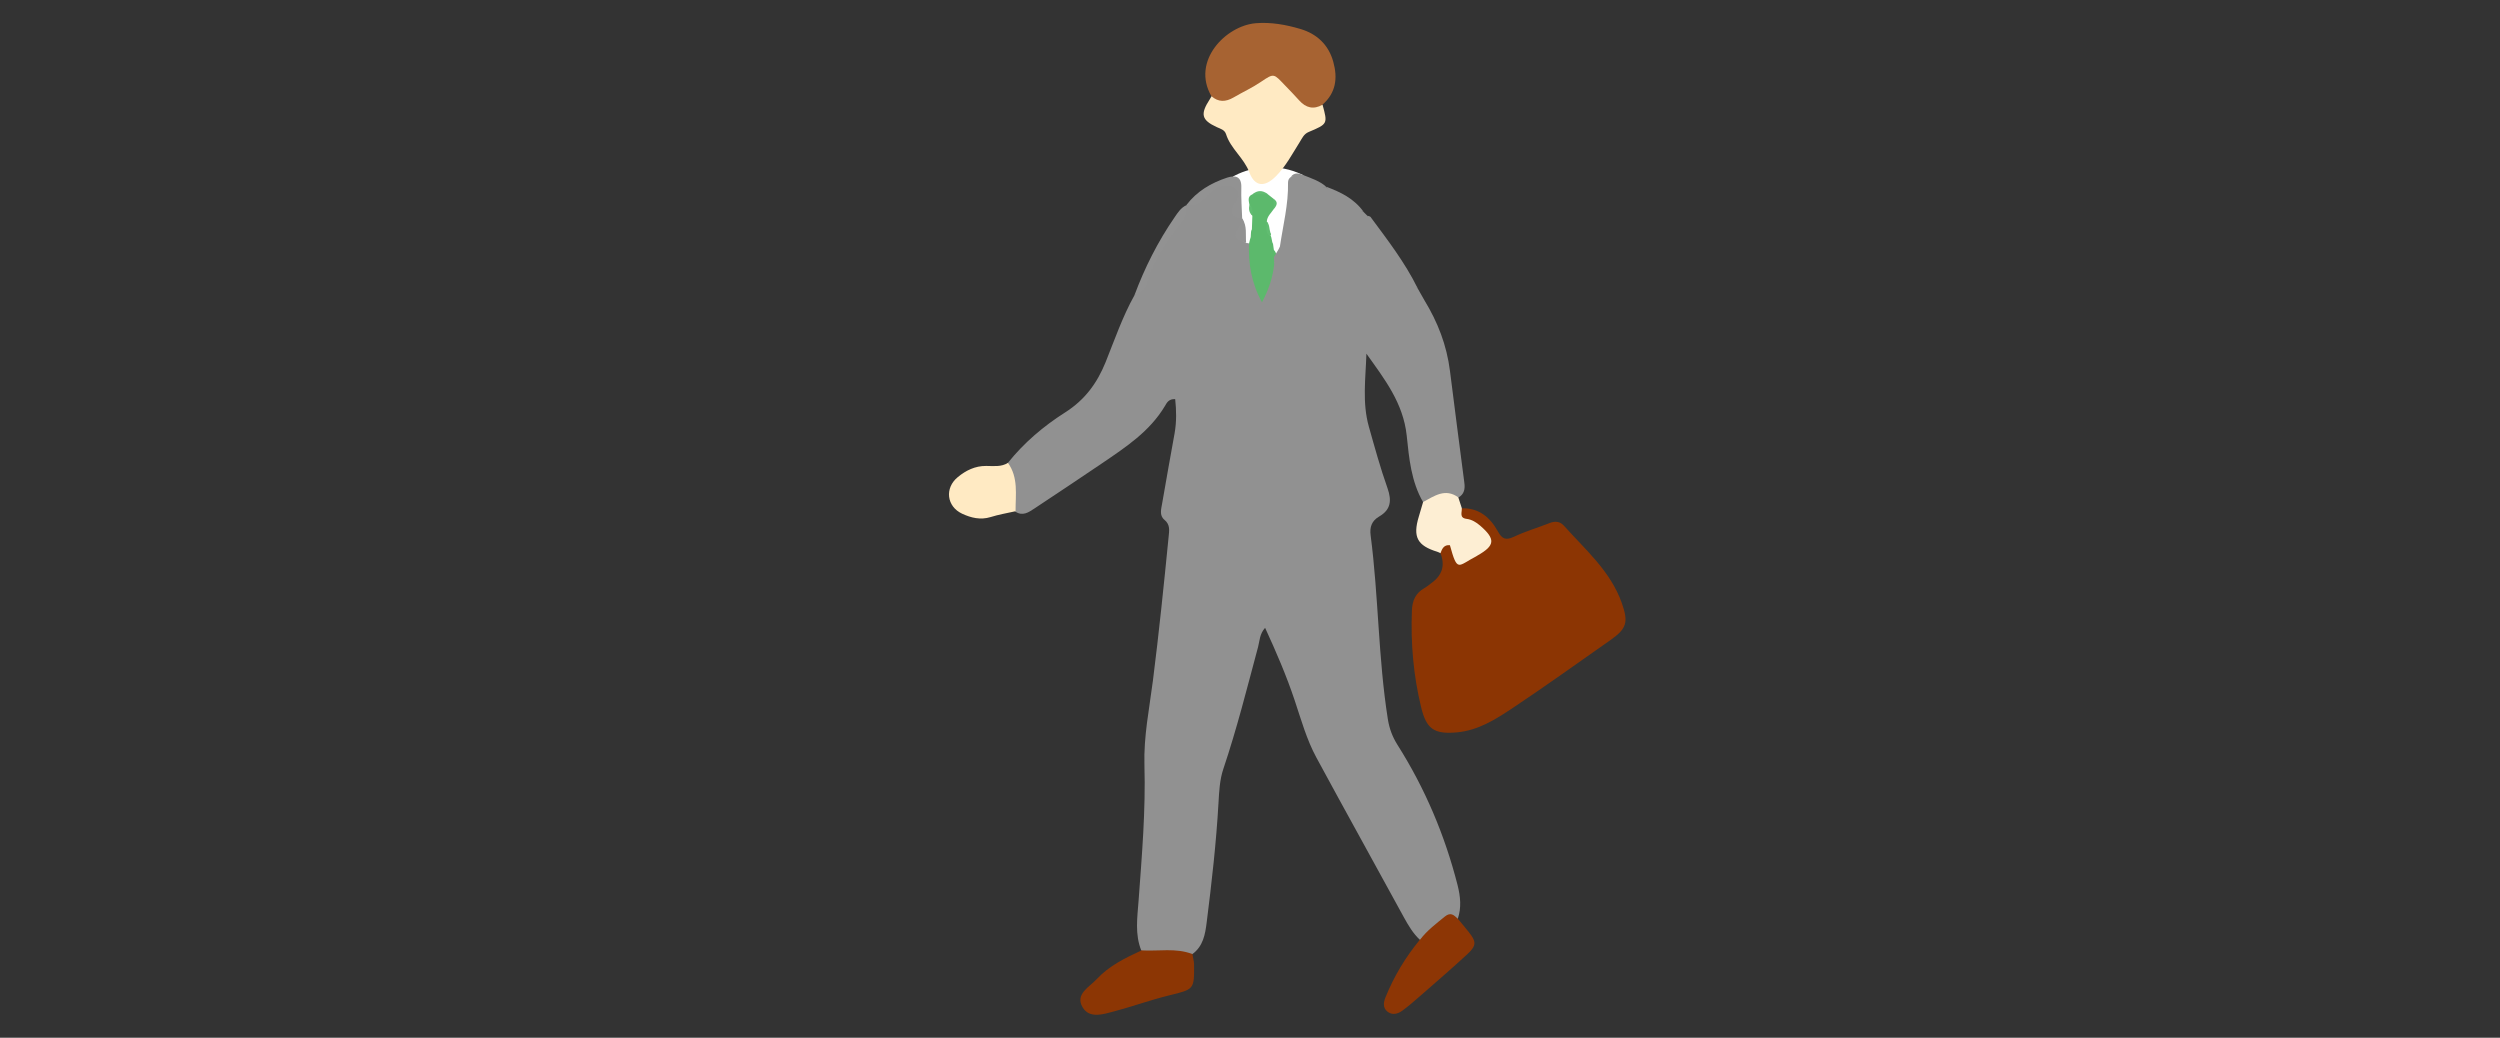
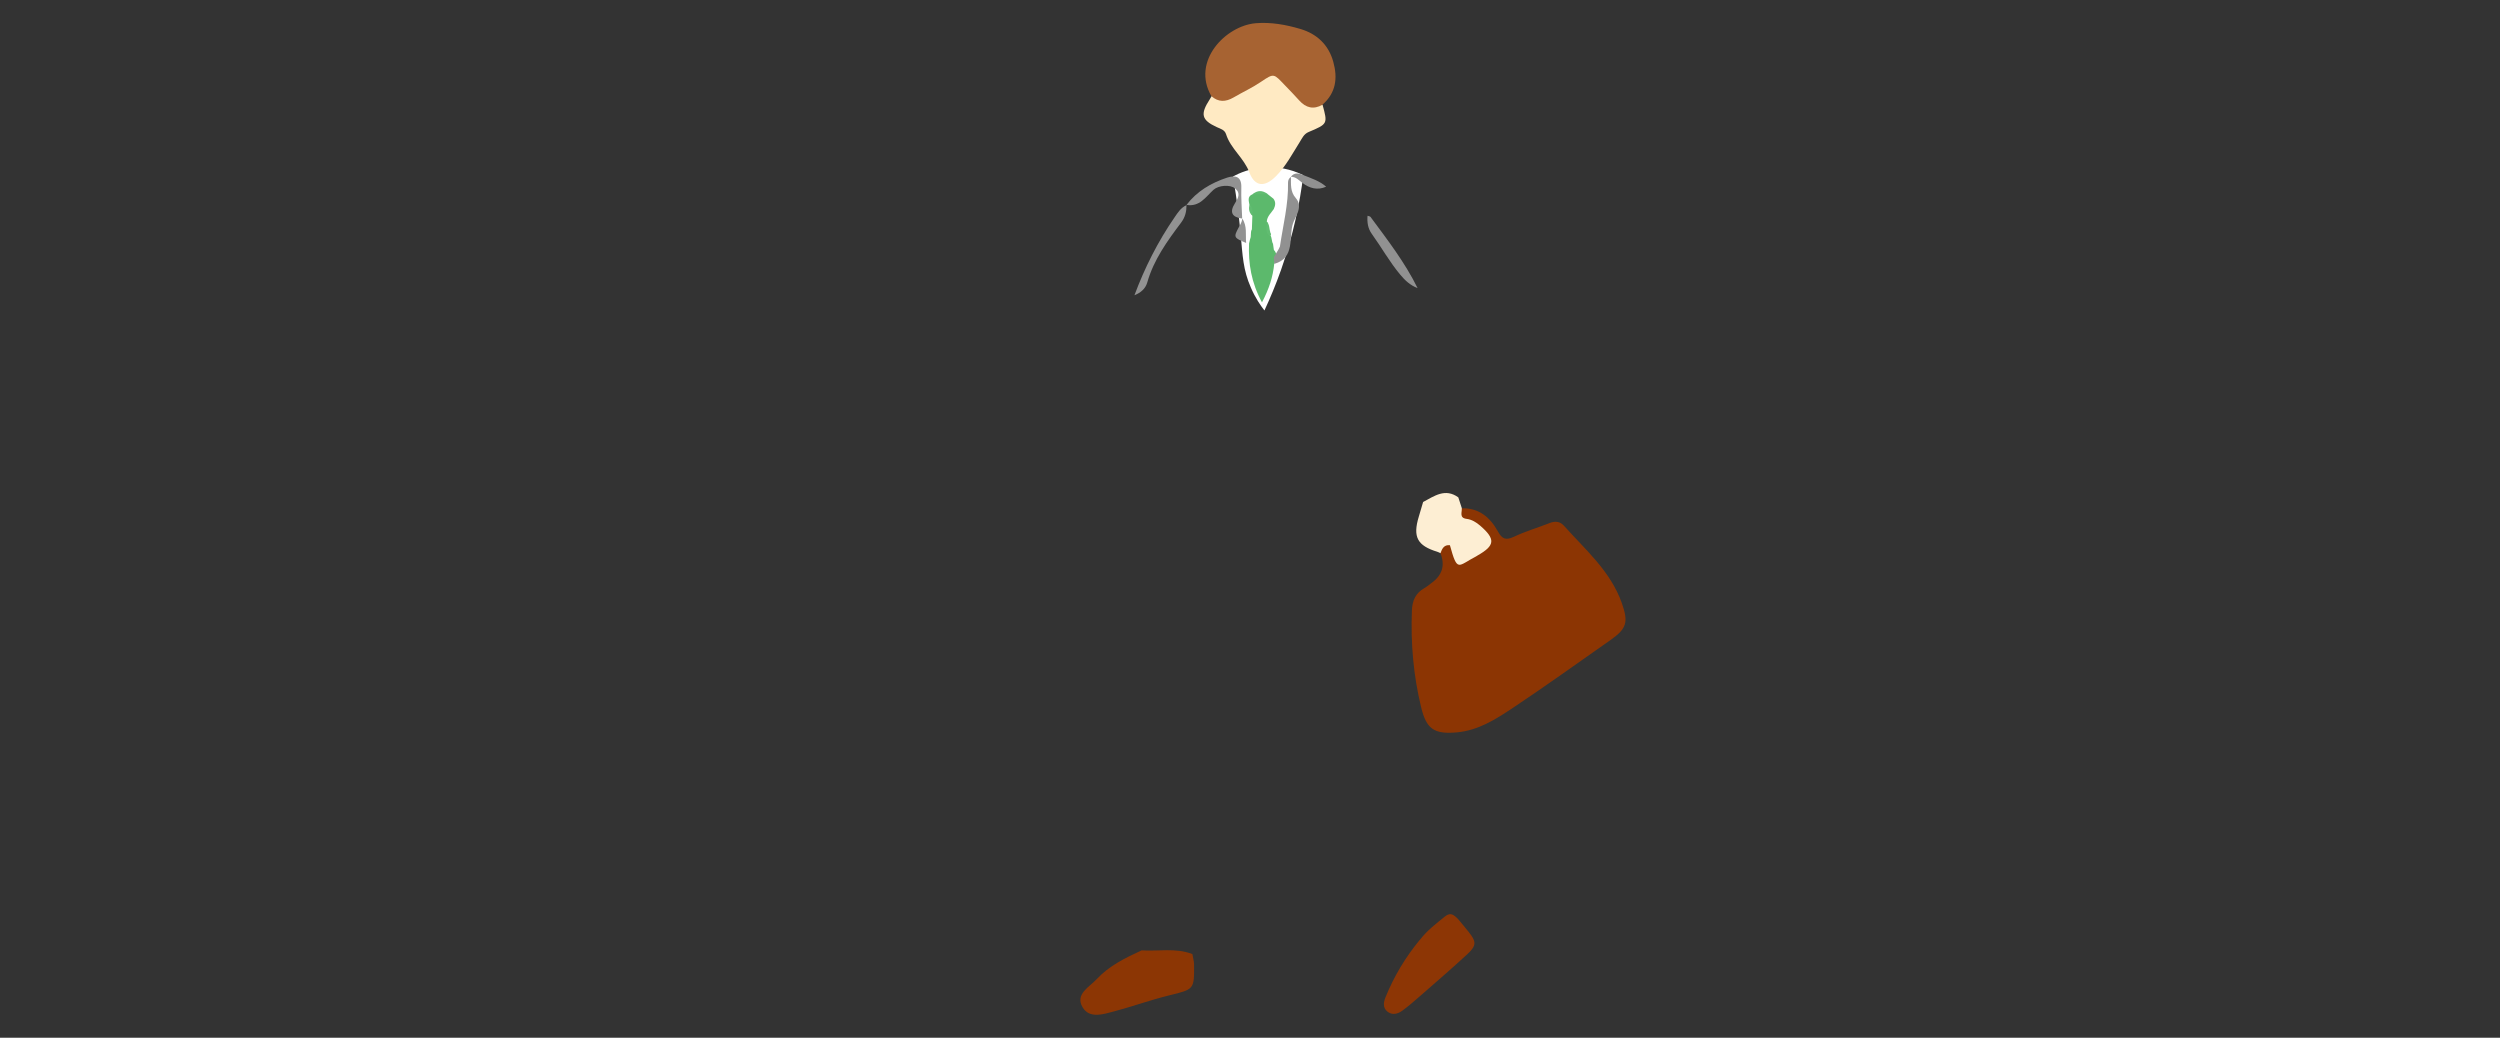
<svg xmlns="http://www.w3.org/2000/svg" id="_イヤー_2" viewBox="0 0 265 110">
  <rect x="0" y="0" width="265" height="110" fill="#333333" stroke="none" />
  <defs>
    <style>.cls-1{fill:none;opacity:.5;}.cls-2{fill:#fff;}.cls-3{fill:#ffeac3;}.cls-4{fill:#fdeed3;}.cls-5{fill:#919191;}.cls-6{fill:#8c3503;}.cls-7{fill:#929292;}.cls-8{fill:#8d3605;}.cls-9{fill:#a76332;}.cls-10{fill:#8c3604;}.cls-11{fill:#61bc71;}.cls-12{fill:#5cb96c;}</style>
  </defs>
  <g id="contents">
    <g>
      <g>
        <path class="cls-2" d="M130.7,18.71c.63-.35,1.85-.9,3.47-.98,1.89-.09,3.32,.51,3.98,.84-.36,2.92-1.06,6.34-2.36,10.04-.55,1.56-1.15,2.99-1.76,4.3-.4-.51-.96-1.32-1.43-2.41-.84-1.9-.88-3.4-1.09-5.66-.13-1.43-.37-3.53-.81-6.12Z" />
-         <path class="cls-5" d="M106.84,49.06c1.71-2.14,3.78-3.89,6.06-5.34,2.09-1.33,3.38-3.08,4.29-5.32,.96-2.39,1.8-4.84,3.06-7.1,1.04-1.01,1.28-2.46,1.94-3.67,1.1-2.02,2.42-3.91,3.58-5.89l.02-.02c.91-.47,1.79-1.01,2.56-1.7,.22-.2,.43-.45,.71-.56,.66-.27,1.32-.18,1.93,.14,.7,.36,.56,1.04,.42,1.61-.18,.72-.47,1.41,.29,1.97h-.01c.46,.8-.85,1.9,.41,2.58,.11,0,.21,.01,.31,.05,.53,.46,.42,1.11,.48,1.71,.11,1.1,.41,2.14,.78,3.36,.71-.96,.7-1.97,1.09-2.83,1.35-.8,1.42-2.29,1.7-3.56,.29-1.26,.86-2.56,.31-3.94-.22-.55-.24-1.2,.08-1.78h0c1.43-.29,2.35,1.23,3.74,1.05h-.02c1.19,1.08,2.51,1.98,3.97,2.65l.43,.43c1.44,2.78,3.11,5.4,5.3,7.66,.24,.42,.47,.85,.72,1.27,1.41,2.32,2.36,4.73,2.71,7.51,.5,3.94,1,7.88,1.52,11.82,.09,.65,0,1.23-.64,1.58-1.27-.04-2.44,.64-3.73,.49-1.27-2.19-1.49-4.68-1.74-7.07-.37-3.45-2.35-5.98-4.27-8.67-.08,2.6-.46,5.19,.26,7.74,.62,2.19,1.22,4.39,1.98,6.53,.46,1.31,.34,2.28-.89,2.99-.8,.47-1.02,1.13-.9,2.02,.84,6.46,.8,13,1.82,19.45,.16,1.01,.49,1.89,1.02,2.73,2.92,4.61,5.02,9.57,6.37,14.86,.31,1.23,.43,2.4,.02,3.6-1.11,.07-1.91,.71-2.71,1.4-.38,.33-.57,1.01-1.29,.82-.73-.68-1.22-1.51-1.7-2.38-3.09-5.67-6.23-11.3-9.3-16.98-1.02-1.89-1.6-3.99-2.28-6.02-.87-2.61-1.96-5.14-3.14-7.7-.59,.66-.57,1.37-.74,2.01-1.16,4.33-2.25,8.68-3.68,12.93-.4,1.18-.45,2.43-.52,3.63-.24,4.23-.72,8.44-1.25,12.64-.16,1.3-.38,2.56-1.54,3.39-1.82,.15-3.65,.57-5.39-.39-.7-1.73-.42-3.53-.29-5.29,.35-4.78,.76-9.57,.62-14.36-.09-3.04,.52-6,.9-8.97,.64-5.06,1.16-10.13,1.66-15.2,.06-.66,.21-1.31-.45-1.85-.55-.45-.33-1.15-.23-1.74,.42-2.48,.88-4.96,1.32-7.44,.21-1.2,.19-2.4,.06-3.6-.68-.05-.9,.4-1.09,.73-1.6,2.68-4.12,4.34-6.62,6.04-2.39,1.63-4.81,3.22-7.21,4.82-.63,.42-1.25,.84-2.03,.33-.15-.19-.35-.39-.36-.63-.09-1.51-.5-2.98-.45-4.5Z" />
        <path class="cls-6" d="M154.95,53.88c1.82-.05,3.01,.97,3.82,2.44,.46,.83,.85,.98,1.72,.57,1.22-.58,2.52-.95,3.78-1.45,.59-.23,1.1-.17,1.51,.29,2.28,2.55,4.94,4.82,6.13,8.19,.71,2.02,.54,2.7-1.18,3.91-3.46,2.43-6.91,4.9-10.43,7.25-1.78,1.18-3.61,2.34-5.85,2.55-2.43,.22-3.25-.34-3.81-2.66-.82-3.37-1.11-6.77-.98-10.23,.04-1.1,.4-1.88,1.34-2.41,.27-.15,.5-.36,.75-.54q1.7-1.23,.94-3.14c-.15-.62,.22-.95,.72-1.09,.58-.17,.67,.39,.87,.74,.89,1.58,1.8,.35,2.57-.08,1.06-.59,.48-1.33-.08-1.96-.37-.43-.9-.63-1.37-.91-.58-.34-1.01-.76-.44-1.46Z" />
        <path class="cls-9" d="M128.4,10.18c-2.14-3.72,1.54-7.46,4.72-7.72,1.61-.13,3.2,.16,4.72,.61,1.73,.51,2.99,1.66,3.49,3.49,.48,1.73,.28,3.28-1.14,4.53-.95,1.06-2.02,.73-2.67-.16-1.77-2.43-3.57-2.28-5.81-.63-.92,.68-2.27,1.52-3.3-.12Z" />
        <path class="cls-3" d="M128.4,10.18c.75,.68,1.53,.63,2.36,.15,.95-.56,1.97-1.02,2.88-1.64,1.44-.98,1.37-.88,2.56,.35,.51,.53,1.03,1.06,1.52,1.61,.71,.79,1.52,.99,2.47,.45,.55,2.02,.56,2.04-1.47,2.89-.52,.22-.69,.66-.95,1.07-.78,1.24-1.47,2.56-2.51,3.61-1.19,1.21-2.25,1.14-2.83-.4-.58-1.54-1.98-2.5-2.47-4.05-.15-.46-.57-.56-.97-.74-1.65-.76-1.78-1.38-.74-2.98,.07-.1,.12-.21,.18-.32Z" />
        <path class="cls-10" d="M121,100.74c1.8,.11,3.63-.29,5.39,.39,.06,.36,.17,.72,.18,1.07,.03,2.71,0,2.66-2.64,3.31-1.96,.48-3.86,1.17-5.81,1.69-1.17,.31-2.64,.81-3.37-.44-.81-1.38,.71-2.12,1.5-2.97,1.32-1.42,3.03-2.25,4.76-3.05Z" />
        <path class="cls-8" d="M150.53,99.6c.74-.97,1.7-1.69,2.63-2.45,.63-.51,.97-.13,1.37,.24,.39,.47,.78,.93,1.16,1.41,.81,1.01,.83,1.44-.15,2.34-1.66,1.54-3.38,3.01-5.08,4.5-.6,.52-1.2,1.05-1.84,1.51-.46,.33-1.04,.48-1.54,.09-.52-.4-.43-1-.22-1.52,.9-2.23,2.12-4.26,3.65-6.11Z" />
        <path class="cls-4" d="M154.95,53.88c.03,.44-.29,1.02,.51,1.12,.56,.07,1.03,.37,1.45,.73,1.63,1.42,1.57,2.09-.27,3.14-.05,.03-.1,.07-.16,.1-1.96,1.01-1.98,1.76-2.79-1.18-.63-.06-.83,.37-1,.85-.11-.05-.22-.12-.33-.15-2.13-.65-2.62-1.57-1.97-3.72,.16-.52,.3-1.04,.46-1.56,1.18-.62,2.33-1.5,3.73-.49,.13,.39,.25,.78,.38,1.17Z" />
-         <path class="cls-3" d="M106.84,49.06c1.13,1.57,.8,3.38,.81,5.13-.89,.2-1.79,.35-2.65,.62-1.07,.33-2.08,.08-3.02-.36-1.64-.77-1.87-2.72-.45-3.88,.85-.7,1.83-1.19,3-1.18,.78,0,1.6,.13,2.32-.33Z" />
        <path class="cls-12" d="M135.07,27.96c-.14,1.38-.55,2.67-1.3,4.09-1.14-2.1-1.46-4.13-1.37-6.25l.11-.46c.16-.33,0-.71,.19-1.03l.05-1.44c-.28-.34-.03-.81-.31-1.15-.06-.42-.25-.88,.31-1.12,.53-.28,1.06-.21,1.6-.04l.63,.5c.28,.36,.21,.73,.04,1.1-.28,.42-.7,.76-.74,1.32,.3,.43-.03,1.02,.36,1.43,.21,.28,.13,.65,.3,.94l.09,.64c.2,.2,.28,.44,.28,.72-.03,.27-.15,.51-.24,.75Z" />
        <path class="cls-5" d="M150.26,30.54c-.75-.29-1.31-.79-1.83-1.42-1.14-1.36-1.99-2.9-3.02-4.33-.41-.56-.51-1.23-.45-1.92,.11,.04,.26,.05,.32,.13,1.79,2.42,3.64,4.81,4.98,7.53Z" />
        <path class="cls-7" d="M125.77,21.74c0,.68-.13,1.27-.58,1.87-1.46,1.94-2.89,3.92-3.57,6.3-.2,.72-.72,1.12-1.37,1.39,1.09-2.93,2.49-5.7,4.26-8.27,.34-.5,.68-1.03,1.27-1.29Z" />
        <path class="cls-5" d="M135.07,27.96l-.04-.69c.2-.39,.47-.73,.64-1.13,.33-2.25,.91-4.48,.86-6.78,0-.25,.09-.46,.31-.61,.01,.78-.09,1.56,.51,2.24,.82,.93-.06,1.98-.29,2.68-.49,1.46,.27,3.65-1.98,4.3Z" />
        <path class="cls-7" d="M131.69,23.17c-1.07-.13-1.4-.65-.8-1.6,.34-.54,.66-1.08,.04-1.59-.55-.45-1.77-.34-2.3,.14-.83,.76-1.47,1.83-2.86,1.6,1.1-1.45,2.61-2.33,4.3-2.89,.89-.29,1.55-.13,1.51,1.06-.03,1.09,.05,2.18,.09,3.27Z" />
-         <path class="cls-5" d="M144.53,22.44c-1.98,.1-3.01-1.22-3.97-2.65,1.54,.56,2.98,1.27,3.97,2.65Z" />
        <path class="cls-5" d="M140.57,19.79c-.92,.41-1.75,.17-2.5-.39-.39-.29-.7-.67-1.24-.66,.38-.5,.87-.37,1.32-.18,.84,.34,1.72,.61,2.42,1.23Z" />
        <path class="cls-7" d="M132.09,25.75c-1.29-.53-1.35-.6-.82-1.58,.18-.33,.38-.62,.41-1,.54,.8,.33,1.72,.41,2.59Z" />
        <path class="cls-11" d="M134.56,25.03c-.48-.45-.29-1.02-.29-1.56,.32,.33,.26,.79,.39,1.19,.12,.17,.09,.29-.1,.37Z" />
        <path class="cls-11" d="M134.36,20.56c-.53,.01-1.07,.02-1.6,.04,.52-.45,1.06-.45,1.6-.04Z" />
        <path class="cls-11" d="M132.44,21.71c.41,.3,.32,.74,.31,1.15-.36-.31-.4-.72-.31-1.15Z" />
-         <path class="cls-11" d="M135.02,22.16c-.01-.37-.03-.73-.04-1.1,.55,.35,.37,.72,.04,1.1Z" />
      </g>
      <rect class="cls-1" width="265" height="110" />
    </g>
  </g>
</svg>